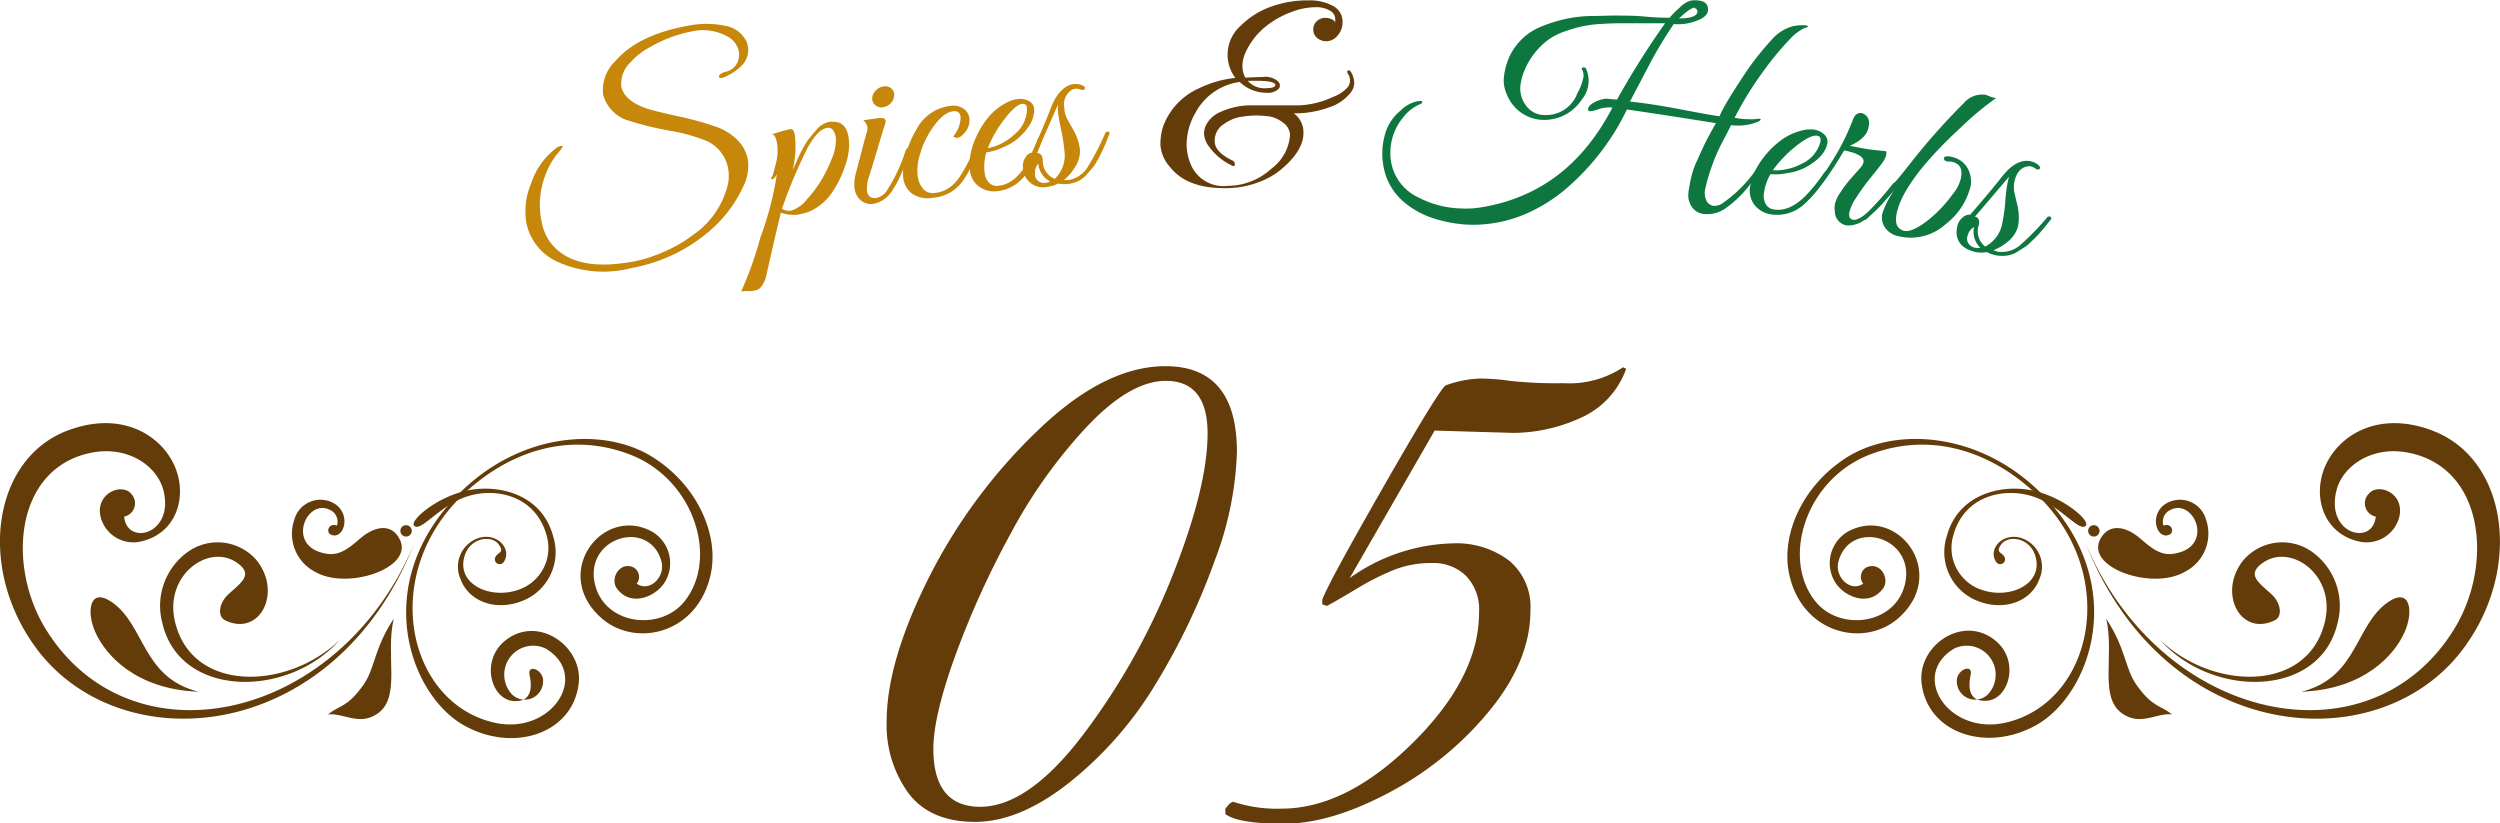
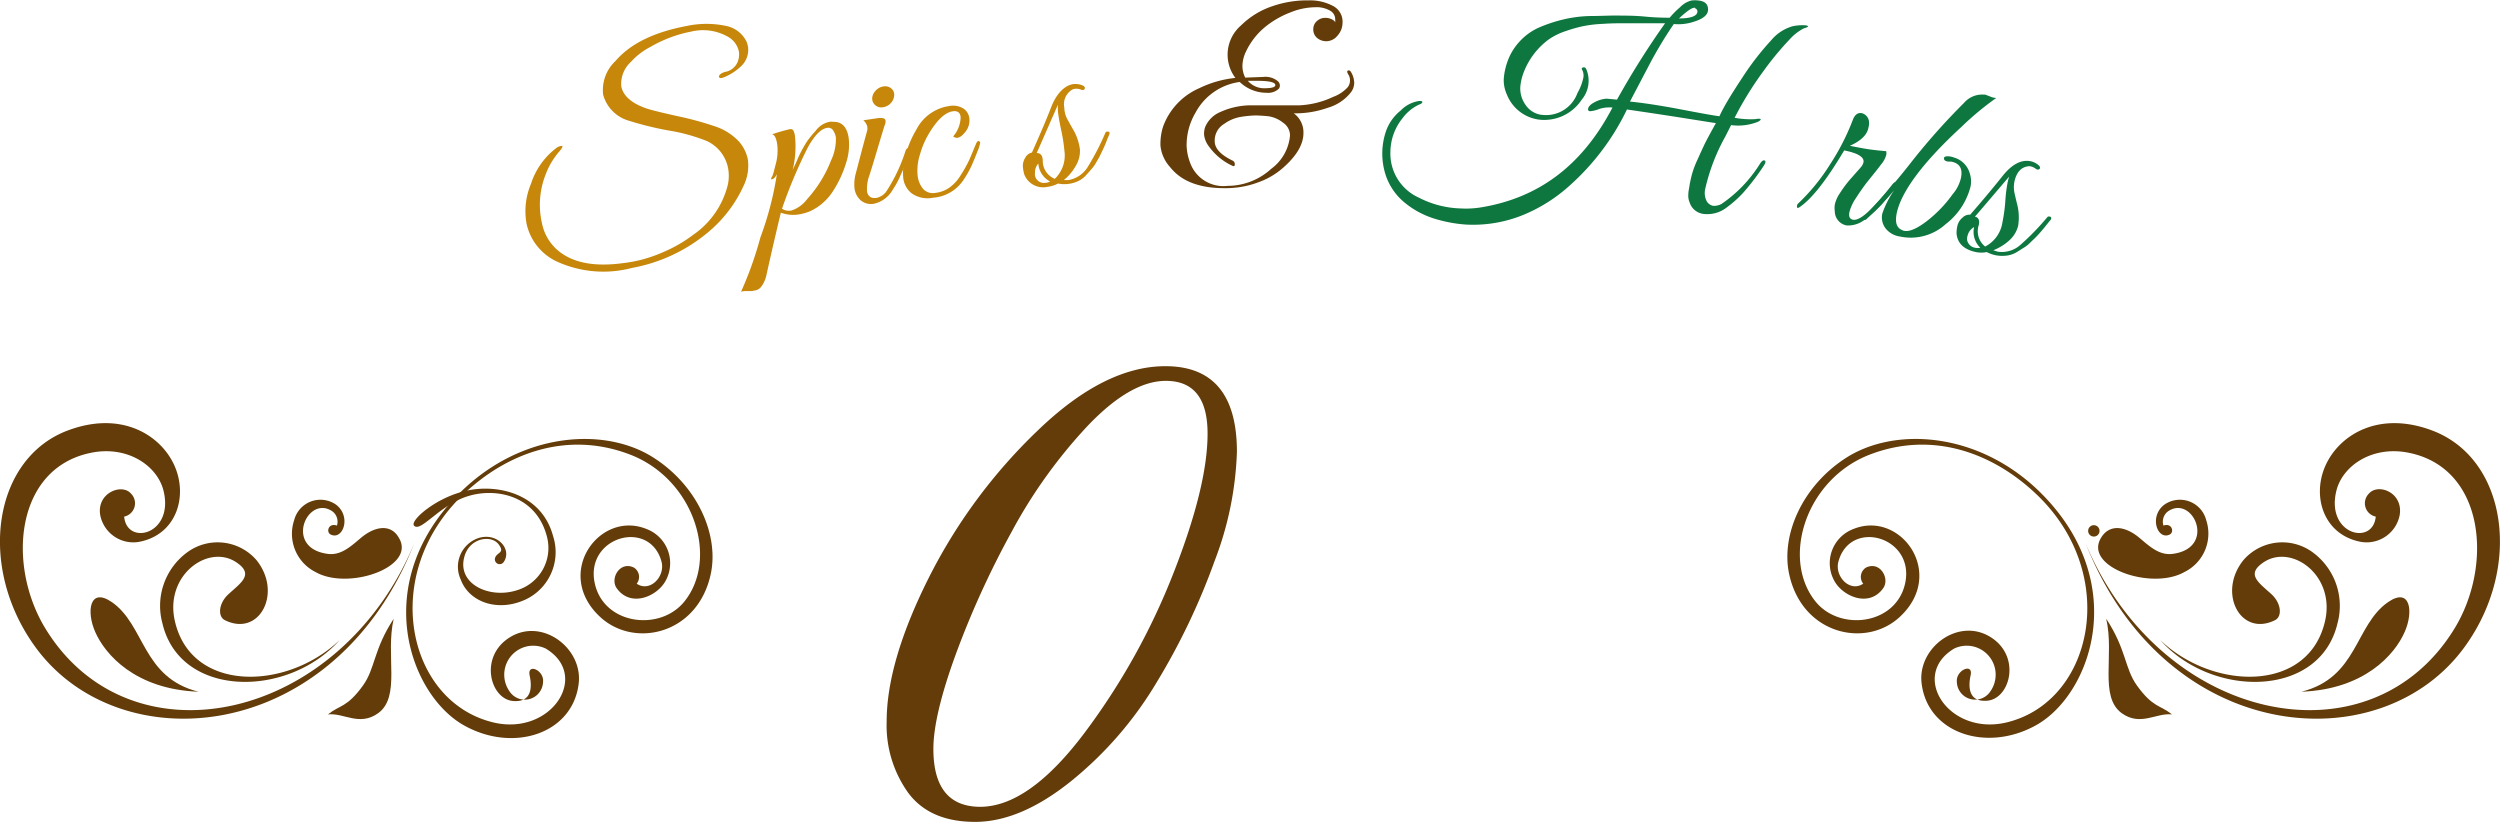
<svg xmlns="http://www.w3.org/2000/svg" viewBox="0 0 258.95 85.29">
  <defs>
    <style>.cls-1{fill:none;}.cls-2{clip-path:url(#clip-path);}.cls-3{fill:#c6870a;}.cls-4{fill:#633c09;}.cls-5{fill:#0e7740;}</style>
    <clipPath id="clip-path" transform="translate(-20.53 -5.96)">
      <rect class="cls-1" width="300" height="100" />
    </clipPath>
  </defs>
  <g id="レイヤー_2" data-name="レイヤー 2">
    <g id="レイヤー_1-2" data-name="レイヤー 1">
      <g class="cls-2">
        <path class="cls-3" d="M97.06,11.28a2.29,2.29,0,0,0-1.18-1.54,5.21,5.21,0,0,0-3.75-.51,13.5,13.5,0,0,0-4.25,1.6,7.12,7.12,0,0,0-2,1.54,3.09,3.09,0,0,0-1,2.53c.2,1,1.08,1.76,2.6,2.29.57.19,1.69.46,3.36.83a32.56,32.56,0,0,1,3.66,1,5.93,5.93,0,0,1,2.56,1.59,4,4,0,0,1,.93,1.85,4.78,4.78,0,0,1-.45,2.77,13.58,13.58,0,0,1-3.79,4.89A17,17,0,0,1,86,33.71a11.61,11.61,0,0,1-7.77-.65,5.66,5.66,0,0,1-3.16-3.93A7.28,7.28,0,0,1,75.53,25a7.55,7.55,0,0,1,2.6-3.69,1.06,1.06,0,0,1,.59-.24c.14,0,.07.19-.23.55A7.73,7.73,0,0,0,77.06,24a8.57,8.57,0,0,0-.37,5.19,4.94,4.94,0,0,0,1.7,2.77c1.55,1.26,3.8,1.66,6.78,1.24a13.91,13.91,0,0,0,1.49-.26,14.93,14.93,0,0,0,2.6-.88,14.41,14.41,0,0,0,3.06-1.77A8.83,8.83,0,0,0,95.94,25a4.4,4.4,0,0,0,0-1.65,3.91,3.91,0,0,0-2.19-2.78,18.67,18.67,0,0,0-4-1.1,33.17,33.17,0,0,1-4.06-1A3.85,3.85,0,0,1,83,15.75a4.13,4.13,0,0,1,1.28-3.47c1.55-1.8,4-3,7.43-3.64a9.75,9.75,0,0,1,4,0,3,3,0,0,1,2.16,1.66,3.23,3.23,0,0,1,.14.51,2.31,2.31,0,0,1-.71,2,5.7,5.7,0,0,1-1.72,1.13c-.32.14-.51.14-.57,0s.13-.39.62-.53a1.73,1.73,0,0,0,1.43-1.5A1.75,1.75,0,0,0,97.06,11.28Z" transform="translate(-20.53 -5.96)" />
        <path class="cls-3" d="M108.44,20.28a6,6,0,0,1-.28,2.58,11.56,11.56,0,0,1-1.33,2.87,5.64,5.64,0,0,1-2.37,2.1,5.28,5.28,0,0,1-1.32.36,3.76,3.76,0,0,1-1.73-.2q-.78,3.24-1.5,6.49a3.05,3.05,0,0,1-.55,1.2,1,1,0,0,1-.6.36l-.38.07H97.9a2.29,2.29,0,0,0-.61.06,37.26,37.26,0,0,0,2-5.61A33.19,33.19,0,0,0,101,24c-.15.3-.31.48-.49.52s-.12-.08,0-.29.2-.63.36-1.23a5.29,5.29,0,0,0,.16-2.12c-.1-.63-.28-1-.55-1a16.7,16.7,0,0,1,1.87-.54.33.33,0,0,1,.37.16,1.91,1.91,0,0,1,.14.46,10,10,0,0,1-.23,3.61l.42-.91a12.57,12.57,0,0,1,1.13-2.14c.25-.33.53-.68.83-1a2.37,2.37,0,0,1,1.42-.94,1.48,1.48,0,0,1,.42,0C107.75,18.55,108.29,19.16,108.44,20.28Zm-1.33-.08a1.77,1.77,0,0,0-.29-.74.58.58,0,0,0-.6-.26c-.64.09-1.3.75-2,2a50.53,50.53,0,0,0-2.69,6.38,1.3,1.3,0,0,0,1,.18,3.33,3.33,0,0,0,1.59-1.16,12.9,12.9,0,0,0,2.48-4A5.12,5.12,0,0,0,107.11,20.2Z" transform="translate(-20.53 -5.96)" />
        <path class="cls-3" d="M111.31,26.46a1.72,1.72,0,0,0,1-.63,17.14,17.14,0,0,0,2-4.2c.1-.28.22-.37.35-.28a.22.22,0,0,1,.08.16,2,2,0,0,1-.15.6l-.3.86a12.76,12.76,0,0,1-.53,1.25,8.07,8.07,0,0,1-.74,1.36,3,3,0,0,1-1.91,1.47,1.63,1.63,0,0,1-1.47-.38,2,2,0,0,1-.6-1.2,4.18,4.18,0,0,1,.14-1.57c.39-1.48.78-3,1.18-4.43a1.46,1.46,0,0,0,0-.42,1.25,1.25,0,0,0-.41-.63l1.5-.22c.41-.05.67,0,.76.13s.06.37-.08.71c-.53,1.69-1,3.39-1.55,5.09a4,4,0,0,0-.24,1.69C110.45,26.31,110.76,26.53,111.31,26.46Zm1.47-9.8a1.32,1.32,0,0,1-.81.41.92.92,0,0,1-.78-.22.9.9,0,0,1-.32-.72,1.23,1.23,0,0,1,.38-.8,1.33,1.33,0,0,1,.81-.42,1,1,0,0,1,.8.22.84.84,0,0,1,.29.72A1.26,1.26,0,0,1,112.78,16.66Z" transform="translate(-20.53 -5.96)" />
        <path class="cls-3" d="M119.26,20.09a3.13,3.13,0,0,0,.77-1.93c0-.5-.3-.73-.74-.68-.85.08-1.75.93-2.67,2.53a9.2,9.2,0,0,0-.8,1.95,5.43,5.43,0,0,0-.25,2.1,2.62,2.62,0,0,0,.56,1.45,1.36,1.36,0,0,0,1.27.43,3.12,3.12,0,0,0,1.46-.54,4.25,4.25,0,0,0,1.2-1.33,12.71,12.71,0,0,0,.82-1.45c.18-.38.42-1,.73-1.72.1-.25.2-.36.3-.32a.2.2,0,0,1,.15.16,4,4,0,0,1-.28.89c-.2.52-.4,1-.6,1.46a10.42,10.42,0,0,1-.88,1.55,4.14,4.14,0,0,1-3.13,1.8,2.85,2.85,0,0,1-2.23-.47,2.39,2.39,0,0,1-.85-1.56,6.36,6.36,0,0,1,.29-2.55,10.24,10.24,0,0,1,1.07-2.48,4.54,4.54,0,0,1,3.43-2.44,2,2,0,0,1,1.51.31,1.41,1.41,0,0,1,.55,1,1.91,1.91,0,0,1-.61,1.58,1.09,1.09,0,0,1-.6.4A.61.61,0,0,1,119.26,20.09Z" transform="translate(-20.53 -5.96)" />
-         <path class="cls-3" d="M122.7,21.74a4.87,4.87,0,0,0-.19,2,1.77,1.77,0,0,0,.44,1.12,1.12,1.12,0,0,0,1,.34c1.62-.14,3-1.74,4.06-4.8.11-.28.25-.42.44-.4a.13.13,0,0,1,.11.13,9.83,9.83,0,0,1-.5,1.4A11.51,11.51,0,0,1,127,23.67a4.15,4.15,0,0,1-3.22,2.1,2.65,2.65,0,0,1-1.87-.51A2.29,2.29,0,0,1,121,23.5,6.1,6.1,0,0,1,121.3,21a9.41,9.41,0,0,1,1.36-2.58,6,6,0,0,1,2.18-1.85,3.08,3.08,0,0,1,1.18-.36,2,2,0,0,1,1.1.22,1,1,0,0,1,.52.77c.08,1-.49,2.08-1.72,3.14a6,6,0,0,1-1.61.93A5.68,5.68,0,0,1,122.7,21.74Zm4.2-4.54q0-.51-.48-.48-.77.06-2.16,2a12.32,12.32,0,0,0-1.41,2.58,4.59,4.59,0,0,0,1.31-.43,5.6,5.6,0,0,0,1.46-1A3.4,3.4,0,0,0,126.9,17.2Z" transform="translate(-20.53 -5.96)" />
        <path class="cls-3" d="M130.72,24.61c.23,0,.39,0,.48,0a2.91,2.91,0,0,0,2-1.36,26.67,26.67,0,0,0,1.82-3.52.21.21,0,0,1,.19-.14c.16,0,.24,0,.25.17a1.06,1.06,0,0,1-.1.3,5.49,5.49,0,0,0-.21.51c-.06.17-.16.41-.31.73s-.27.58-.37.78-.24.44-.41.73a3.33,3.33,0,0,1-.49.68l-.53.6a2.59,2.59,0,0,1-1,.7,3.36,3.36,0,0,1-1.92.18,3.1,3.1,0,0,1-1.08.34,2.09,2.09,0,0,1-2.41-1.27,3.92,3.92,0,0,1-.15-.81,1.54,1.54,0,0,1,.26-.95,1,1,0,0,1,.68-.52c.78-1.75,1.46-3.32,2-4.72s1.43-2.31,2.4-2.38a2.07,2.07,0,0,1,.77.12q.38.15.3.36c-.06.15-.19.18-.4.1a1.37,1.37,0,0,0-.53-.09.93.93,0,0,0-.38.1,1.76,1.76,0,0,0-.81,1.85,2.72,2.72,0,0,0,.3,1.18c.17.3.35.63.56,1a5.48,5.48,0,0,1,.76,2.17,3,3,0,0,1-.45,1.72A5,5,0,0,1,130.72,24.61Zm-3-.67a1.4,1.4,0,0,0,.05.34.93.93,0,0,0,1,.62,1.15,1.15,0,0,0,.53-.14,2.28,2.28,0,0,1-1.22-1.86A1.35,1.35,0,0,0,127.74,23.94Zm2.06.55a3.35,3.35,0,0,0,1-2.93,16.79,16.79,0,0,0-.35-2.2c-.19-.92-.29-1.55-.32-1.88a5.93,5.93,0,0,1,0-.67c-1.2,2.72-1.92,4.39-2.2,5,.38,0,.59.22.63.74A2,2,0,0,0,129.8,24.49Z" transform="translate(-20.53 -5.96)" />
        <path class="cls-4" d="M149.51,14l1.85-.07a2,2,0,0,1,1.55.46.62.62,0,0,1,.19.42.52.52,0,0,1-.13.36,1.61,1.61,0,0,1-1.24.4,4,4,0,0,1-2.79-1.12,6.12,6.12,0,0,0-4.59,3.2,6.6,6.6,0,0,0-.91,3.38,5.48,5.48,0,0,0,.36,1.78,3.66,3.66,0,0,0,3.89,2.4,6.71,6.71,0,0,0,4.52-1.77A4.79,4.79,0,0,0,154.15,20a1.6,1.6,0,0,0-.73-1.34A3.18,3.18,0,0,0,151.9,18c-.54-.05-1-.08-1.37-.08a11.81,11.81,0,0,0-1.44.14,4.07,4.07,0,0,0-1.74.72,2,2,0,0,0-1,1.81c0,.75.63,1.41,1.84,2a.4.4,0,0,1,.24.4c0,.17-.1.22-.23.15a6.17,6.17,0,0,1-2.44-2,2.42,2.42,0,0,1-.51-1.21,2.11,2.11,0,0,1,.11-.81,2.91,2.91,0,0,1,1.6-1.57,7.69,7.69,0,0,1,3.32-.68l4.84,0a9.19,9.19,0,0,0,3.51-.88,3.75,3.75,0,0,0,1.5-1,1.13,1.13,0,0,0,.23-.66,1.08,1.08,0,0,0-.15-.62c-.11-.17-.15-.29-.13-.36a.14.14,0,0,1,.15-.1.25.25,0,0,1,.21.13,2.23,2.23,0,0,1,.36,1.19,1.65,1.65,0,0,1-.38,1,4.68,4.68,0,0,1-2.35,1.55,10.07,10.07,0,0,1-3.39.58h-.14a2.42,2.42,0,0,1,1,2.05c0,1.16-.71,2.36-2.11,3.59a7.84,7.84,0,0,1-2.53,1.49,9.57,9.57,0,0,1-3.25.62c-2.75.05-4.72-.66-5.92-2.18a3.87,3.87,0,0,1-1-2.22,5.9,5.9,0,0,1,.28-2,6.92,6.92,0,0,1,3.73-3.95,11.16,11.16,0,0,1,3.75-1.07,4,4,0,0,1,.59-5.44,8.38,8.38,0,0,1,3.28-2A11,11,0,0,1,156.1,6a5,5,0,0,1,2.49.57,1.83,1.83,0,0,1,1,1.76,2,2,0,0,1-.53,1.33,1.49,1.49,0,0,1-1.13.57,1.47,1.47,0,0,1-1-.36,1.13,1.13,0,0,1-.37-.88,1.09,1.09,0,0,1,.38-.85,1.24,1.24,0,0,1,.89-.33,1.43,1.43,0,0,1,.64.15q.32.15.36.33a1.71,1.71,0,0,0,0-.31,1,1,0,0,0-.49-.89,2.78,2.78,0,0,0-1.6-.38,7,7,0,0,0-2.51.52,9.49,9.49,0,0,0-2.69,1.55,7.31,7.31,0,0,0-1.95,2.52,3.53,3.53,0,0,0-.37,1.49A2.71,2.71,0,0,0,149.51,14Zm3.12.78q0-.46-2-.45l-.85,0a2.23,2.23,0,0,0,1.78.77C152.26,15.09,152.64,15,152.63,14.75Z" transform="translate(-20.53 -5.96)" />
        <path class="cls-5" d="M201,14a28.57,28.57,0,0,1,3-3.88,4.5,4.5,0,0,1,2.2-1.44,4.86,4.86,0,0,1,1.28-.1c.22,0,.32.07.32.12s-.15.12-.41.19A5,5,0,0,0,205.94,10a31.16,31.16,0,0,0-2.74,3.31,35.4,35.4,0,0,0-3,4.85,9,9,0,0,0,2.14.14c.31-.06.49-.05.55,0s-.05.17-.31.29a5.54,5.54,0,0,1-2.74.33s-.22.42-.6,1.18a20.35,20.35,0,0,0-2.08,5.41,1.88,1.88,0,0,0,.16,1.31,1,1,0,0,0,.66.46,1.6,1.6,0,0,0,.87-.2,14,14,0,0,0,4-4.19c.18-.27.34-.37.47-.3s.09.25-.1.54a24.9,24.9,0,0,1-2.08,2.74,11.48,11.48,0,0,1-1.72,1.55,3.26,3.26,0,0,1-2.31.71,1.73,1.73,0,0,1-1.57-1.2,1.8,1.8,0,0,1-.13-.88c0-.26.07-.53.11-.81s.12-.65.23-1.1a9.39,9.39,0,0,1,.61-1.65c.29-.65.52-1.15.68-1.49s.4-.79.71-1.36.49-.88.51-.93c-.78-.1-3.84-.63-9.21-1.41a25.16,25.16,0,0,1-6,7.94A16.57,16.57,0,0,1,178.82,28a13.72,13.72,0,0,1-6.45,1.22,14.29,14.29,0,0,1-3.09-.56A9.07,9.07,0,0,1,166.09,27a6.2,6.2,0,0,1-2.1-3.13,7.22,7.22,0,0,1,.08-4.26,4.73,4.73,0,0,1,1.53-2.19,3.37,3.37,0,0,1,1.91-1c.19,0,.29,0,.33.07s0,.1-.05.16a.55.55,0,0,1-.24.13,4.44,4.44,0,0,0-1.74,1.42,5.6,5.6,0,0,0-1.26,3.47,5,5,0,0,0,2.94,4.76,10.08,10.08,0,0,0,4.31,1.12,9.81,9.81,0,0,0,2-.09c6.06-.95,10.61-4.34,13.75-10.36a3.41,3.41,0,0,0-1.41.16,3.1,3.1,0,0,1-.9.22c-.14,0-.21-.07-.22-.18,0-.29.27-.55.73-.78a3,3,0,0,1,1.2-.34l1.07.1A84.91,84.91,0,0,1,193,8.37l-2.09,0c-.91,0-1.64,0-2.21,0s-1.27,0-2.1.06a13.14,13.14,0,0,0-2.09.24,15.58,15.58,0,0,0-1.86.53,6.66,6.66,0,0,0-1.75.88,7.6,7.6,0,0,0-2.5,3.26A5.53,5.53,0,0,0,178,15a2.94,2.94,0,0,0,.58,1.87,2.34,2.34,0,0,0,1.82,1,3.45,3.45,0,0,0,3.52-2.27,5.37,5.37,0,0,0,.62-1.63,1.26,1.26,0,0,0-.11-.74c-.11-.17-.07-.27.12-.29s.23.08.31.24a3.06,3.06,0,0,1-.5,3.11,4.63,4.63,0,0,1-2.7,1.94,4.76,4.76,0,0,1-1.54.14,4.16,4.16,0,0,1-3.5-2.6,3.57,3.57,0,0,1-.33-1.66,6.82,6.82,0,0,1,.38-1.76,5.89,5.89,0,0,1,1.18-2,6,6,0,0,1,2.07-1.53A15.2,15.2,0,0,1,182.36,8a13.39,13.39,0,0,1,2.85-.38c1.09,0,2-.06,2.84-.05s1.77,0,2.9.11,2,.11,2.52.12a9,9,0,0,1,1.08-1.09,2.48,2.48,0,0,1,1.18-.7,3.14,3.14,0,0,1,.72,0c.7.08,1,.39,1,.94s-.51.94-1.32,1.21a5.15,5.15,0,0,1-2.23.29A43.06,43.06,0,0,0,191.19,13c-1.16,2.2-1.76,3.36-1.83,3.48,1.37.14,3.13.4,5.27.81s3.46.65,4,.71C199.08,17,199.89,15.68,201,14Zm-5-7.23c-.23,0-.75.34-1.56,1.1,1.24,0,1.88-.26,1.91-.69a.36.36,0,0,0-.27-.37A.15.15,0,0,0,196,6.72Z" transform="translate(-20.53 -5.96)" />
-         <path class="cls-5" d="M203.92,24a5,5,0,0,0-.67,1.9,1.81,1.81,0,0,0,.17,1.19,1.13,1.13,0,0,0,.88.57c1.61.25,3.29-1,5.1-3.69.17-.25.34-.35.52-.28s.1.08.08.14a9.35,9.35,0,0,1-.82,1.25,11.07,11.07,0,0,1-1.55,1.81A4.14,4.14,0,0,1,204,28.17a2.64,2.64,0,0,1-1.7-.94,2.38,2.38,0,0,1-.49-1.94,6.12,6.12,0,0,1,.94-2.37,8.87,8.87,0,0,1,1.94-2.18,6,6,0,0,1,2.56-1.28,3.26,3.26,0,0,1,1.23-.07,2,2,0,0,1,1,.49,1.05,1.05,0,0,1,.34.87c-.17,1-1,1.9-2.43,2.63a6,6,0,0,1-1.79.52A5.91,5.91,0,0,1,203.92,24Zm5.18-3.4c.05-.34-.06-.54-.35-.58-.51-.09-1.38.38-2.59,1.4a13,13,0,0,0-2,2.17,4.52,4.52,0,0,0,1.38-.1,5.21,5.21,0,0,0,1.65-.59A3.43,3.43,0,0,0,209.1,20.6Z" transform="translate(-20.53 -5.96)" />
        <path class="cls-5" d="M214.07,19.15c-.13.77-.78,1.4-1.93,1.91.36.08.84.17,1.45.28s1.37.2,2.31.28a.88.88,0,0,1,0,.42,2.57,2.57,0,0,1-.51.93q-.44.59-.78,1l-.65.81c-.2.25-.43.57-.69.94s-.48.73-.67,1c-.67,1.22-.71,1.89-.13,2,.74.13,2.08-1.1,4.08-3.67.17-.2.29-.26.36-.2a.22.22,0,0,1,.08.22,3.48,3.48,0,0,1-.49.72c-.32.41-.65.83-1,1.26a10.94,10.94,0,0,1-1.56,1.43,2.77,2.77,0,0,1-2.14.83,1.49,1.49,0,0,1-1.22-1.45,2.31,2.31,0,0,1,0-.71,3.3,3.3,0,0,1,.52-1.17,11.89,11.89,0,0,1,1.3-1.7c.57-.66.9-1,1-1.16a1.11,1.11,0,0,0,.15-.36c.09-.53-.58-.94-2-1.22l-.46.76c-1.62,2.63-3,4.34-4.18,5.13-.2.13-.28.07-.24-.19a.51.51,0,0,1,.08-.17,20.56,20.56,0,0,0,3.33-4.07,24.2,24.2,0,0,0,2.38-4.66c.2-.51.51-.73.91-.66a1,1,0,0,1,.75.87A1.73,1.73,0,0,1,214.07,19.15Z" transform="translate(-20.53 -5.96)" />
        <path class="cls-5" d="M223.64,24.42c.21-1-.12-1.54-1-1.72l-.22,0c-.33,0-.51-.13-.53-.29s.08-.25.31-.26a1.78,1.78,0,0,1,.7.12,2.37,2.37,0,0,1,1.66,1.65,2.74,2.74,0,0,1,.09,1.32,7.12,7.12,0,0,1-2.59,3.94,5.38,5.38,0,0,1-4.73,1.28,2.31,2.31,0,0,1-1.49-.84,1.87,1.87,0,0,1-.34-1.54,9.86,9.86,0,0,1,2-3.39,29.16,29.16,0,0,1-3.68,4c-.2.12-.28.06-.23-.2a.29.29,0,0,1,.08-.17,70.23,70.23,0,0,0,4.93-5.69,68.06,68.06,0,0,1,5.35-6,2.49,2.49,0,0,1,2.07-.87h0l.14,0,.47.18a1.85,1.85,0,0,0,.67.17,30.27,30.27,0,0,0-3.61,3c-4.11,3.78-6.29,6.82-6.71,9-.17.9,0,1.47.61,1.7a.42.42,0,0,0,.18.06c.54.11,1.32-.23,2.33-1a13.27,13.27,0,0,0,2.69-2.8A3.94,3.94,0,0,0,223.64,24.42Z" transform="translate(-20.53 -5.96)" />
        <path class="cls-5" d="M227,31.88l.46.15a2.89,2.89,0,0,0,2.35-.71,26.42,26.42,0,0,0,2.77-2.85.21.21,0,0,1,.22-.08c.16,0,.23.1.19.23s-.07.12-.19.27l-.34.42c-.11.15-.28.35-.51.62s-.42.47-.58.63l-.6.58a3,3,0,0,1-.67.51l-.68.43a2.68,2.68,0,0,1-1.2.37,3.41,3.41,0,0,1-1.9-.38,2.89,2.89,0,0,1-1.13,0c-1.24-.27-1.9-.9-2-1.91a3.2,3.2,0,0,1,.09-.82,1.52,1.52,0,0,1,.52-.83,1,1,0,0,1,.8-.31q1.89-2.17,3.3-3.94c1-1.28,2-1.81,3-1.59a1.79,1.79,0,0,1,.71.34c.22.17.28.31.19.43s-.24.11-.41,0a1.3,1.3,0,0,0-.49-.24.86.86,0,0,0-.39,0c-.68.13-1.11.64-1.32,1.54a3,3,0,0,0,0,1.21c.08.34.16.71.26,1.1a5.51,5.51,0,0,1,.12,2.3,3,3,0,0,1-.93,1.52A5.38,5.38,0,0,1,227,31.88Zm-2.68-1.5a3.07,3.07,0,0,0-.05.34,1,1,0,0,0,.83.9,1.28,1.28,0,0,0,.55,0,2.26,2.26,0,0,1-.64-2.14A1.37,1.37,0,0,0,224.33,30.38Zm1.83,1.12A3.38,3.38,0,0,0,227.94,29a17,17,0,0,0,.3-2.2,15.2,15.2,0,0,1,.23-1.89c.07-.32.13-.54.17-.66-1.94,2.27-3.11,3.66-3.55,4.15.38.08.51.37.4.88A2,2,0,0,0,226.16,31.5Z" transform="translate(-20.53 -5.96)" />
        <path class="cls-4" d="M148.65,52.77a34.51,34.51,0,0,1-2.32,11.32,69.28,69.28,0,0,1-6,12.56,38.41,38.41,0,0,1-8.88,10.24q-5.24,4.2-9.92,4.2t-6.92-3a12,12,0,0,1-2.24-7.4q0-6.16,4.32-14.8A55.87,55.87,0,0,1,128,50.57q6.92-6.68,13.24-6.68Q148.65,43.89,148.65,52.77Zm-15.8,29.12a70,70,0,0,0,9.24-16.6q3.53-9,3.52-14.44t-4.32-5.44q-3.67,0-8.12,4.68a52.16,52.16,0,0,0-7.88,11,92.77,92.77,0,0,0-5.76,12.64q-2.32,6.36-2.32,9.8,0,6,4.88,6Q127.13,89.49,132.85,81.89Z" transform="translate(-20.53 -5.96)" />
-         <path class="cls-4" d="M170.25,45.89a11.2,11.2,0,0,1,3.56-.72,21.51,21.51,0,0,1,3.12.24,44,44,0,0,0,5.56.24A10.06,10.06,0,0,0,188.65,44l.32.16a8.75,8.75,0,0,1-4.8,5.12,17,17,0,0,1-6.88,1.52l-8.16-.24-8.8,15.28a19.12,19.12,0,0,1,10.72-3.6A9.05,9.05,0,0,1,176.81,64a6.22,6.22,0,0,1,2.24,5.2q0,5.28-4.36,10.52a33.85,33.85,0,0,1-10.4,8.4q-6,3.16-10.76,3.16c-3.15,0-5.17-.32-6.08-1v-.56l.48-.56.32-.16a14.33,14.33,0,0,0,5,.72q6.72,0,13.6-6.8t6.88-13.52a5,5,0,0,0-1.36-3.8,4.8,4.8,0,0,0-3.48-1.32,10.55,10.55,0,0,0-3.8.64,26.64,26.64,0,0,0-4,2q-2.33,1.4-3.12,1.8l-.48-.16v-.48q.56-1.6,6.28-11.6T170.25,45.89Z" transform="translate(-20.53 -5.96)" />
        <path class="cls-4" d="M238.69,70.05c2.1,3.19,1.9,5.13,3.18,6.91,1.67,2.32,2.4,2,3.63,3-1.63-.19-3.25,1.26-5.19-.12C237.92,78.11,239.57,73.82,238.69,70.05Z" transform="translate(-20.53 -5.96)" />
        <path class="cls-4" d="M223.22,76.59a1.89,1.89,0,0,0,3.46,1,3,3,0,0,0-3.74-4.45c-4.66,2.79-.55,9.11,5.47,7.64,8.91-2.17,11.75-15.28,3.12-23.56-4.37-4.2-10.66-6.73-17.31-4.18S205,63.8,208.57,68.25c2.52,3.15,8.34,2.44,9.29-1.85,1.07-4.83-5.69-6.78-6.91-2.26-.41,1.54,1.21,3.21,2.57,2.28a1.14,1.14,0,0,1,.29-1.67c1.45-.71,2.5,1.13,1.78,2.14-1.43,2-4.07.89-5-.66a3.78,3.78,0,0,1,1.9-5.47c4.87-2,9.68,4.58,4.83,9.09-3.56,3.32-10.2,1.81-11.49-4.53-.8-3.95,1.34-8.95,5.83-11.88,5.1-3.34,13.84-2.76,20.21,3.53,9.41,9.32,5.25,20.92-.43,24.1-5.14,2.88-11.33.84-11.88-4.43-.36-3.6,3.77-6.71,7.07-4.74s2.14,6.43-.26,6.64c-1.91.16-2-1.36-1.72-2.65S223.1,75.36,223.22,76.59Z" transform="translate(-20.53 -5.96)" />
        <path class="cls-4" d="M275.9,72.85c5.9-8.23,4.3-19.32-3.37-22.27-5.61-2.15-9.71.43-11.13,3.61s-.21,7.18,3.69,7.9a3.49,3.49,0,0,0,4-2.78c.38-2.36-2.24-3.32-3.18-2.23a1.41,1.41,0,0,0,.7,2.39c-.28,3.08-5.22,1.86-4.07-2.71.66-2.59,3.75-4.67,7.5-3.9,7.87,1.59,8.73,11.65,4.73,18.2-8.81,14.4-30.52,9.73-38.23-8.87C244.8,83.21,267.24,85,275.9,72.85Z" transform="translate(-20.53 -5.96)" />
        <path class="cls-4" d="M246.79,65.21a4.43,4.43,0,0,0,2.26-5.37,2.81,2.81,0,0,0-4.36-1.59c-1.6,1.25-.67,3.71.59,3.07.49-.26.21-1.23-.66-.92a1.33,1.33,0,0,1,.64-1.58c2.52-1.43,4.81,3.92.31,4.51-1.34.18-2.34-.73-3.39-1.62-1.5-1.28-3.18-1.52-4.05,0C236.38,64.71,243.4,67.14,246.79,65.21Z" transform="translate(-20.53 -5.96)" />
        <path class="cls-4" d="M244.29,72.26c5.41,6.07,16.56,6,18.36-1.75a6.88,6.88,0,0,0-2.57-7.34,5.32,5.32,0,0,0-7.17.8c-2.73,3.38-.32,8,3.26,6.23.78-.38.65-1.76-.35-2.68-1.32-1.22-2.76-2.09-.73-3.38,2.9-1.81,7.34,1.45,6.27,6.14C259.67,77.73,249.78,77.51,244.29,72.26Z" transform="translate(-20.53 -5.96)" />
        <path class="cls-4" d="M258.91,77.61c5.87-1.47,5.52-6.92,9-9.3,2.29-1.56,2.63,1,1.7,3.1C268.59,73.75,265.46,77.36,258.91,77.61Z" transform="translate(-20.53 -5.96)" />
-         <path class="cls-4" d="M230.89,57.32c3,.87,5,3.84,5.69,3.09.48-.5-2.31-3-5.6-3.66s-7.64.47-8.79,4.71a5.42,5.42,0,0,0,3.36,6.81c2.71,1,5.4-.09,6.2-2.29a3.14,3.14,0,0,0-1.84-4.29c-2-.62-3.51,1.2-2.61,2.49a.5.5,0,0,0,.89-.43c-.19-.6-1-.49-.43-1.32.71-1.12,3-.81,3.58,1.09.9,2.87-2.5,4.51-5.41,3.58a4.57,4.57,0,0,1-3.14-5.44C223.84,57.31,228,56.47,230.89,57.32Z" transform="translate(-20.53 -5.96)" />
        <path class="cls-4" d="M238,60.94a.59.59,0,1,1-1.17-.1.59.59,0,0,1,1.17.1Z" transform="translate(-20.53 -5.96)" />
        <path class="cls-4" d="M61.31,70.05c-2.1,3.19-1.9,5.13-3.18,6.91-1.67,2.32-2.4,2-3.63,3,1.63-.19,3.25,1.26,5.19-.12C62.08,78.11,60.43,73.82,61.31,70.05Z" transform="translate(-20.53 -5.96)" />
        <path class="cls-4" d="M76.78,76.59a1.89,1.89,0,0,1-3.46,1,3,3,0,0,1,3.74-4.45c4.66,2.79.55,9.11-5.47,7.64-8.91-2.17-11.75-15.28-3.12-23.56,4.37-4.2,10.66-6.73,17.31-4.18S95,63.8,91.43,68.25c-2.52,3.15-8.34,2.44-9.29-1.85-1.07-4.83,5.69-6.78,6.91-2.26.41,1.54-1.21,3.21-2.57,2.28a1.14,1.14,0,0,0-.29-1.67c-1.45-.71-2.5,1.13-1.78,2.14,1.43,2,4.07.89,5-.66a3.78,3.78,0,0,0-1.9-5.47c-4.87-2-9.68,4.58-4.83,9.09,3.56,3.32,10.2,1.81,11.49-4.53.8-3.95-1.34-8.95-5.83-11.88C83.28,50.1,74.54,50.68,68.17,57c-9.41,9.32-5.25,20.92.43,24.1,5.14,2.88,11.33.84,11.88-4.43.36-3.6-3.77-6.71-7.07-4.74s-2.14,6.43.26,6.64c1.91.16,2-1.36,1.72-2.65S76.9,75.36,76.78,76.59Z" transform="translate(-20.53 -5.96)" />
        <path class="cls-4" d="M24.1,72.85c-5.9-8.23-4.3-19.32,3.37-22.27,5.61-2.15,9.71.43,11.13,3.61s.21,7.18-3.69,7.9a3.49,3.49,0,0,1-4-2.78C30.53,57,33.15,56,34.09,57.08a1.41,1.41,0,0,1-.7,2.39c.28,3.08,5.22,1.86,4.07-2.71-.66-2.59-3.75-4.67-7.5-3.9-7.87,1.59-8.73,11.65-4.73,18.2,8.81,14.4,30.52,9.73,38.23-8.87C55.2,83.21,32.76,85,24.1,72.85Z" transform="translate(-20.53 -5.96)" />
        <path class="cls-4" d="M53.21,65.21A4.43,4.43,0,0,1,51,59.84a2.81,2.81,0,0,1,4.36-1.59c1.6,1.25.67,3.71-.59,3.07-.49-.26-.21-1.23.66-.92a1.33,1.33,0,0,0-.64-1.58c-2.52-1.43-4.81,3.92-.31,4.51,1.34.18,2.34-.73,3.39-1.62,1.5-1.28,3.18-1.52,4,0C63.62,64.71,56.6,67.14,53.21,65.21Z" transform="translate(-20.53 -5.96)" />
        <path class="cls-4" d="M55.71,72.26c-5.41,6.07-16.56,6-18.36-1.75a6.88,6.88,0,0,1,2.57-7.34,5.32,5.32,0,0,1,7.17.8c2.73,3.38.32,8-3.26,6.23-.78-.38-.65-1.76.35-2.68,1.32-1.22,2.76-2.09.73-3.38-2.9-1.81-7.34,1.45-6.27,6.14C40.33,77.73,50.22,77.51,55.71,72.26Z" transform="translate(-20.53 -5.96)" />
        <path class="cls-4" d="M41.09,77.61c-5.87-1.47-5.52-6.92-9-9.3-2.29-1.56-2.63,1-1.7,3.1C31.41,73.75,34.54,77.36,41.09,77.61Z" transform="translate(-20.53 -5.96)" />
        <path class="cls-4" d="M69.11,57.32c-3,.87-5,3.84-5.69,3.09-.48-.5,2.31-3,5.6-3.66s7.64.47,8.79,4.71a5.42,5.42,0,0,1-3.36,6.81c-2.71,1-5.4-.09-6.2-2.29a3.14,3.14,0,0,1,1.84-4.29c2-.62,3.51,1.2,2.61,2.49a.5.5,0,0,1-.89-.43c.19-.6,1-.49.43-1.32-.71-1.12-3-.81-3.58,1.09-.9,2.87,2.5,4.51,5.41,3.58a4.57,4.57,0,0,0,3.14-5.44C76.16,57.31,72,56.47,69.11,57.32Z" transform="translate(-20.53 -5.96)" />
-         <path class="cls-4" d="M62,60.94a.59.59,0,1,0,1.17-.1.59.59,0,0,0-1.17.1Z" transform="translate(-20.53 -5.96)" />
      </g>
    </g>
  </g>
</svg>